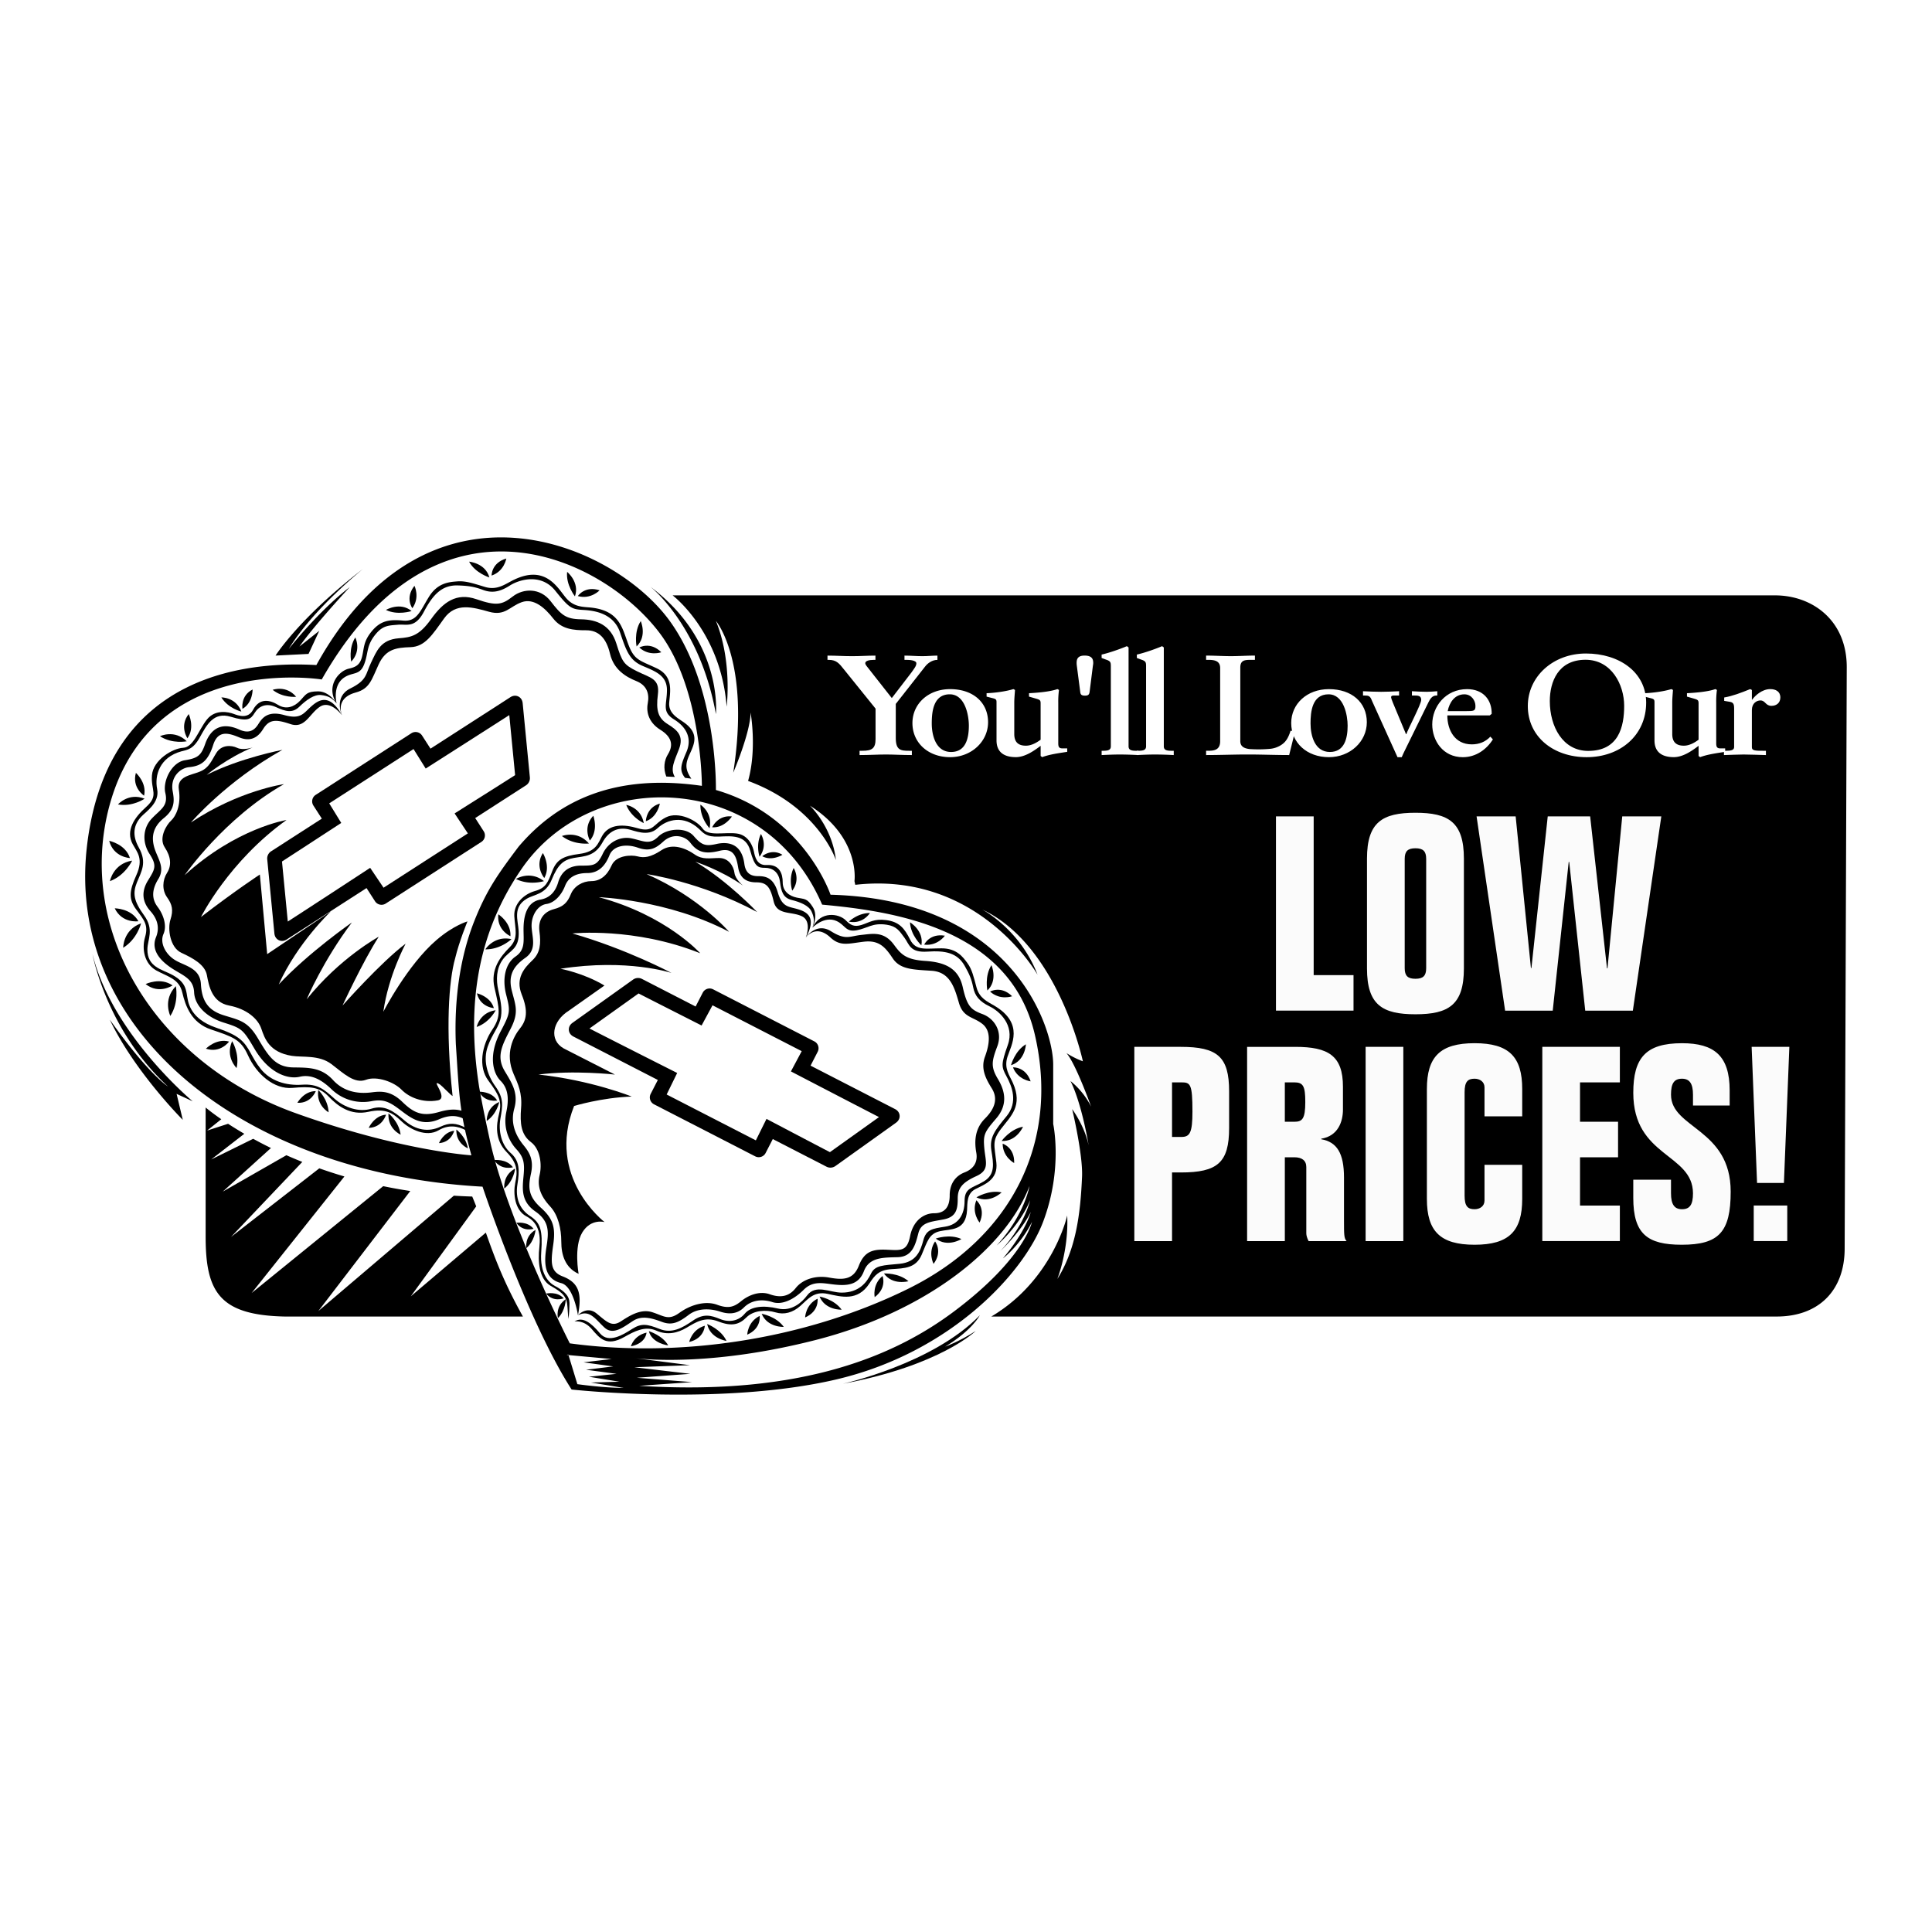
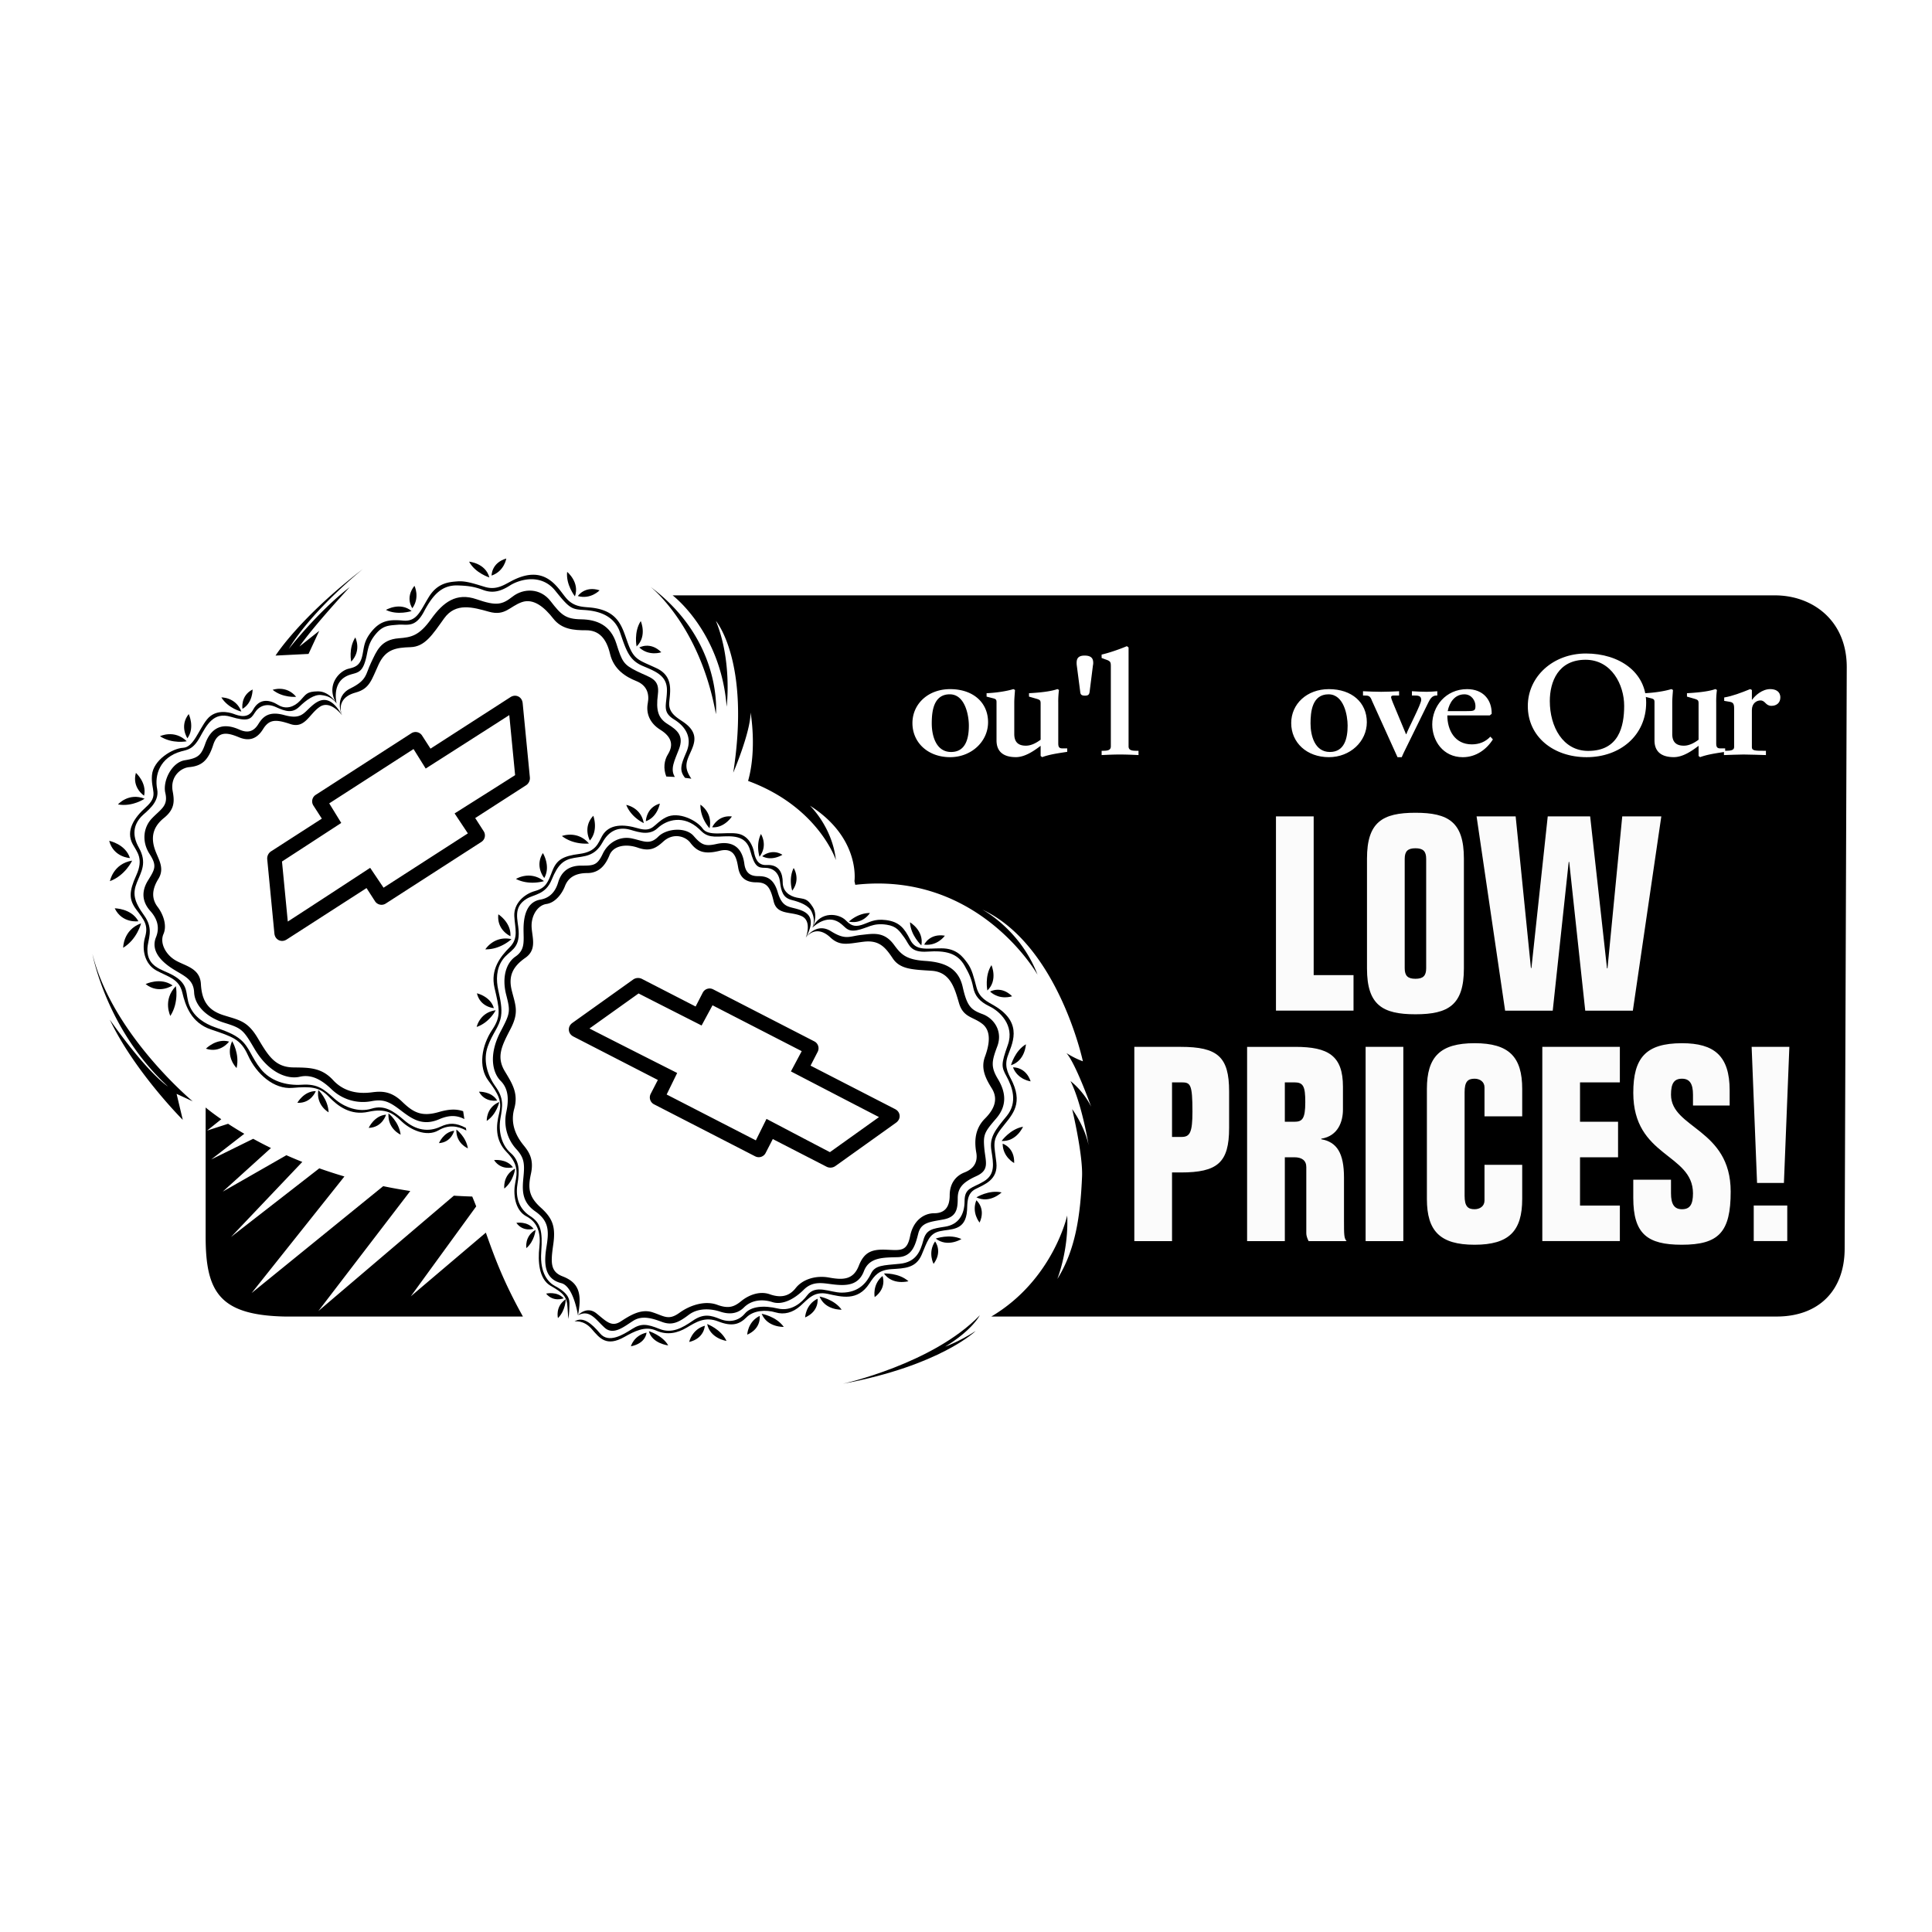
<svg xmlns="http://www.w3.org/2000/svg" width="2500" height="2500" viewBox="0 0 192.756 192.756">
  <g fill-rule="evenodd" clip-rule="evenodd">
    <path fill="#fff" d="M0 0h192.756v192.756H0V0z" />
    <path d="M85.25 87.909s.617-4.319-4.443-7.528c0 0 2.222 2.099 2.592 5.43 0 0-1.728-5.307-8.762-7.898.905-3.208.247-6.829.247-6.829 0 1.975-1.728 6.006-1.728 6.006 1.728-11.107-1.728-15.139-1.728-15.139 1.646 4.031 1.07 8.557 1.07 8.557C71.92 63.02 67.107 59.4 67.107 59.4h109.986c3.703 0 7.158 2.468 7.158 7.158l-.209 58.004c0 4.197-2.592 6.789-6.787 6.789h-78.35c6.172-3.662 7.57-10.08 7.57-10.08.164 3.455-.986 6.336-.986 6.336 1.846-2.945 2.303-6.418 2.467-10.203.098-2.219-.986-6.746-.986-6.746s1.234 1.646 1.645 3.621c0 0-.658-4.115-1.809-6.418 0 0 1.234.904 2.057 2.551 0 0-1.564-4.361-2.469-5.348 0 0 .74.492 1.646.822 0 0-2.469-11.602-10.039-15.139 0 0 3.785 1.975 5.514 6.5 0 0-5.842-10.368-18.184-8.969l-.081-.369zM48.473 122.98l-7.488 6.354 6.527-8.973a48.36 48.36 0 0 0-.397-.982 51.33 51.33 0 0 1-1.833-.086L31.76 130.805l9.173-11.977a50.56 50.56 0 0 1-2.7-.484l-13.128 10.662 9.257-11.629a50.36 50.36 0 0 1-2.506-.812l-8.808 6.848 7.113-7.488a45.955 45.955 0 0 1-1.588-.668l-6.348 3.631 4.807-4.35a41.254 41.254 0 0 1-1.771-.92l-4.188 2.061 3.302-2.561a37.616 37.616 0 0 1-1.619-.998l-2.094.678 1.416-1.133c-1.029-.711-1.561-1.17-1.561-1.17v12.896c0 5.553 1.419 7.836 7.96 7.961h23.696c-1.98-3.551-2.857-5.995-3.7-8.372z" />
-     <path d="M105.078 112.139v-5.924c0-3.783-4.113-16.455-22.215-16.949 0 0-2.633-7.898-11.437-10.449 0 0 .215-10.201-4.607-16.867-5.595-7.734-24.066-15.838-35.255 4.402-5.924-.329-20.939.206-22.914 18.307-1.975 18.101 15.468 32.417 39.493 33.734 0 0 4.443 13.328 8.886 20.24 0 0 14.974 1.645 26.329-.988s18.76-10.531 20.733-15.797c1.973-5.266.987-9.709.987-9.709zM47.32 91.899c-1.496 3.768-2.013 8.095-1.841 12.269.345 5.141.327 6.652 1.553 11.098 0 0-7.035-.432-17.566-4.217-14.01-5.035-21.968-18.286-18.512-30.792 4.202-15.208 21.145-12.465 21.145-12.465 11.519-20.24 28.056-12.177 33.733-4.608 4.209 5.613 4.196 15.221 4.196 15.221-8.602-1.245-14.322 1.402-18.288 6.067-2.091 2.778-3.196 4.343-4.42 7.427zm10.284 46.199l-.887-2.904-.183-.018.165-.041.018.059 4.301.395-2.797.33 2.962.41-2.715.33 3.044.41-2.756.289 3.044.494-2.838.082 3.25.535c-2.016 0-4.608-.371-4.608-.371zm37.642-7.303c-5.676 4.27-14.933 8.516-31.471 7.467l5.266-.369-5.512-.434 5.348-.391-5.595-.658 5.554-.205-5.424-.695a19.148 19.148 0 0 1-.191-.025l.191.025c1.192.141 7.905.754 17.951-1.814 11.107-2.838 18.986-9.174 21.351-15.365 0 0-.494 2.9-3.271 5.924 0 0 2.223-1.85 3.334-4.504 0 0-.557 2.529-2.963 5.061 0 0 2.098-1.975 3.023-3.889 0 0-.432 1.852-2.777 4.629 0 0 1.729-1.297 2.9-3.641-.001-.001-.741 3.64-7.714 8.884zm-4.664-2.201c-10.367 5.102-22.873 6.912-33.733 5.432 0 0-6.012-11.838-7.878-19.826-.474-2.176-.761-3.5-1.166-5.744-.973-6.227-1.01-14.207 4.271-21.822 7.076-10.202 24.189-9.708 29.949 3.621 7.076.658 18.758 2.303 21.227 13 2.469 10.694-2.303 20.239-12.67 25.339z" />
    <path d="M43.8 110.943c-1.722.5-2.55.066-3.677-1.025-1.127-1.09-2.087-1.059-3.026-.936-1.169.154-2.698.051-3.868-1.223-1.169-1.273-2.42-1.24-3.974-1.262-1.82-.027-2.505-1.188-3.542-2.93-1.037-1.74-1.871-1.787-3.44-2.289-1.57-.504-2.139-1.484-2.229-3.107-.091-1.625-1.631-1.797-2.594-2.393-.963-.598-1.518-1.726-1.14-2.589.378-.863-.027-1.978-.589-2.717-.56-.74-.627-1.643.076-2.776.702-1.133-.058-2.029-.378-3.057-.353-1.133-.163-2.14.936-3.027s1.053-1.699.874-2.673c-.265-1.433.771-2.321 1.647-2.402 1.247-.115 1.896-.654 2.398-2.224.488-1.523 1.583-1.162 2.583-.75 1 .411 1.781.164 2.389-.818.608-.981 1.249-1.002 2.72-.508s1.89-1.024 2.952-1.724c1.062-.701 2.197.84 2.197.84-1.284-2.312-2.409-1.468-3.127-.815-.718.652-1.013 1.253-2.617.807-1.605-.447-2.175.219-2.597.899s-.985.957-1.905.543c-2.05-.922-2.986.265-3.393 1.424-.405 1.16-.729 1.43-2.036 1.639-1.306.209-2.225 2.07-1.945 3.263.306 1.306-.447 1.605-1.34 2.541-.894.936-.995 2.362-.235 3.54.76 1.177.549 1.517-.153 2.649-.702 1.133-.558 2.164.229 3.044.677.756.973 1.619.567 2.625-.582 1.443.694 2.548 1.77 3.214 1.076.668 1.975.99 2.035 2.283.061 1.291 1.209 2.475 2.984 3.025 1.774.553 1.907.68 3.025 2.582 1.45 2.467 3.337 3.09 4.531 2.811 1.192-.279 2.224.332 3.204 1.281a4.504 4.504 0 0 0 3.902 1.166c1.217-.238 1.795.014 2.914.865 1.119.852 2.181 1.666 3.895.926 1.042-.451 1.793-.383 2.509-.014a49.914 49.914 0 0 1-.122-.785c-.708-.243-1.431-.206-2.41.077z" />
    <path d="M43.95 112.408c-1.22.578-2.485.342-3.608-.629-1.123-.971-2.011-1.562-3.274-1.168-1.263.393-2.713-.115-3.723-1.016s-1.629-1.48-3.226-1.373c-1.596.107-3.136-.377-4.092-1.557-.954-1.18-1.128-2.176-2.02-2.939-.666-.57-1.536-.873-2.564-1.238-1.029-.363-2.077-1.014-2.54-2.162-.463-1.15.051-2.104-1.709-3.061-1.026-.557-2.515-.775-2.488-2.562.014-.971.703-1.956-.333-3.382s-1.145-2.2-.718-3.268 1.049-1.967.2-3.483c-.707-1.262-.516-2.273.223-3.077.482-.524 1.877-1.384 1.601-2.771-.277-1.387.27-3.173 2.41-3.759.614-.168 1.168-.178 1.849-1.402s1.358-2.568 3.076-2.052 1.996.258 2.4-.394c.403-.651 1.141-1.017 2.117-.569.977.449 1.648.63 2.338-.04s1.476-1.241 2.171-1.162c.696.079 1.119.302 1.544.84 0 0-.706-1.222-1.864-1.208-1.158.013-1.186.31-1.781.934s-1.4.909-2.193.417c-.793-.492-1.84-.737-2.499.489-.505.941-1.46.584-1.938.406-.478-.178-1.81-.495-2.654.55-.844 1.045-1.333 2.781-2.385 2.834-1.052.053-2.983 1.207-3.109 2.737-.125 1.53.73 1.999-.606 3.191-1.141 1.018-2.053 2.341-1.312 3.695.423.772 1.11 1.434.36 3.085s-.761 2.429.012 3.458c.773 1.028 1.206 1.532.857 2.727-.349 1.195-.051 2.673 1.117 3.32 1.168.645 2.274.822 2.597 2.197.322 1.377.928 3.037 2.849 3.688 2.195.744 2.983.979 3.699 2.57.858 1.904 2.619 3.426 4.444 3.264 1.826-.16 2.687-.096 3.616.871.928.969 2.189 1.906 3.96 1.516s2.483.168 3.323.963 2.457 1.602 3.69.877c.948-.557 1.863-.461 2.761.027l-.047-.262c-.993-.524-1.665-.53-2.531-.122z" />
-     <path d="M27.807 98.223c3.003-3.207 7.3-6.187 7.3-6.187-2.872 3.803-4.511 7.669-4.511 7.669 3.293-4.121 7.192-6.248 7.192-6.248-1.629 2.547-3.613 6.865-3.613 6.865s3.826-4.32 6.294-6.171c0 0-1.728 3.208-2.222 6.789 0 0 2.396-4.664 5.307-7.159 1.728-1.481 3.085-1.852 3.085-1.852s-.822 1.975-1.234 3.703c-.616 2.173-.982 6.929-.25 13.72-.184-.092-1.08-1.037-1.254-1.148-1.091-.699.937 1.369-.224 1.58-1.503.273-2.869-.297-3.62-1.07-.751-.771-2.463-1.389-3.538-.986-1.156.434-2.223-.629-3.456-1.564-1.233-.934-2.885-.654-3.949-.822-2.238-.354-2.706-1.717-3.044-2.715-.339-.998-1.468-1.971-3.209-2.303-1.741-.332-2.019-1.988-2.221-3.045-.203-1.057-1.422-1.696-2.551-2.222-1.128-.526-1.383-2.383-1.081-3.313.302-.93.177-1.499-.339-2.219s-.466-1.714-.001-2.442c.465-.728.392-1.605-.231-2.541-.623-.935.163-2.24.634-2.671.471-.431 1.019-1.541.772-3.104-.208-1.319 1.185-1.406 2.113-1.789.929-.383 1.132-1.083 1.642-1.88s1.469-.77 2.068-.484c.599.285 1.539-.041 1.539-.041-2.514 1.029-4.581 2.735-4.581 2.735 3.323-1.684 7.552-2.495 7.552-2.495-5.623 3.143-9.128 7.249-9.128 7.249 4.778-3.195 9.285-3.829 9.285-3.829-5.983 3.401-9.915 9.091-9.915 9.091 5.16-4.709 10.166-5.512 10.166-5.512-5.764 4.127-8.534 9.68-8.534 9.68 3.472-2.673 5.876-4.24 5.876-4.24l.731 7.942 6.375-4.285c.001-.002-3.344 3.133-5.225 7.314zM53.725 107.211c5.245.555 9.301 2.193 9.301 2.193-3.03.105-5.748.941-5.748.941-2.822 7.105 3.042 11.584 3.042 11.584s-1.358-.391-2.222 1.029c-.864 1.42-.37 4.135-.37 4.135-1.357-.616-1.728-1.913-1.728-3.208 0-1.297-.309-2.654-1.111-3.518-1.039-1.119-1.296-2.098-1.049-3.146.247-1.051.054-2.582-.864-3.271-.988-.74-1.111-1.852-.988-3.395.124-1.541-.309-2.406-.74-3.393-.908-2.076-.021-3.744.638-4.566s.823-1.729.165-3.373c-.658-1.646.288-2.675 1.069-3.415.782-.741.864-1.646.7-2.88-.165-1.234.494-1.975 1.439-2.221.947-.247 1.357-.658 1.687-1.481.329-.823 1.193-1.317 2.057-1.317.863 0 1.562-.535 2.015-1.563.453-1.029 1.975-1.07 2.592-.905.617.164 1.275.123 2.386-.618 1.111-.741 2.468-.165 3.291.412.823.576 1.522.37 2.468.37s1.44.823 1.522 1.481c.083.658.864 1.275.864 1.275-2.222-1.563-4.772-2.386-4.772-2.386 3.209 1.893 6.171 5.019 6.171 5.019-5.677-3.044-11.025-3.784-11.025-3.784 5.266 2.304 8.228 5.759 8.228 5.759-6.088-3.208-13-3.456-13-3.456 6.746 1.81 10.12 5.595 10.12 5.595-6.582-2.633-12.753-1.975-12.753-1.975 5.43 1.563 9.886 3.939 9.886 3.939s-4.389-1.462-11.077-.418c0 0 2.299.418 4.389 1.674l-3.553 2.508c-1.672 1.045-1.986 2.926-.522 3.762l5.121 2.613s-4.17-.463-7.629 0z" />
    <path d="M80.395 93.544s.658-1.646-.411-2.139c-1.07-.494-2.469-.083-2.798-1.481-.329-1.398-.658-1.892-1.728-1.892-1.07 0-1.646-.494-1.811-1.481-.164-.987-.414-2.025-1.851-1.666-1.481.37-2.222.123-2.921-.803-.491-.649-1.696-1.031-2.695-.123-.679.617-1.295 1.049-2.53.617-1.234-.432-2.468-.185-2.839.74-.37.926-.987 1.79-2.222 1.79-1.233 0-1.913.494-2.221 1.296-.309.802-.988 1.666-1.852 1.789-.864.124-1.481 1.111-1.481 2.16 0 1.049.617 2.345-.617 3.208s-1.728 1.789-1.357 3.27c.37 1.482.74 2.16-.124 3.826s-1.443 2.771-.576 4.217c.741 1.234 1.378 2.201.946 3.744-.432 1.543.234 2.795.926 3.641.555.68 1.049 1.42.741 2.838-.309 1.42-.247 2.283.987 3.395 1.234 1.111 1.481 1.975 1.234 3.703-.247 1.727-.311 2.67.926 3.146 1.604.617 1.975 1.666 1.542 3.887 0 0-.432-2.898-1.666-3.207-1.729-.434-1.729-2.037-1.481-3.58.247-1.543.309-2.592-1.111-3.578-1.419-.988-1.296-2.223-1.172-3.518.124-1.297.041-1.875-.74-2.715a4.165 4.165 0 0 1-.987-3.641c.267-1.234.246-2.346-.556-3.148-.802-.801-1.234-2.592 0-4.936.952-1.809.987-1.975.556-3.641-.432-1.666-.062-3.148.925-3.827.987-.679.802-1.542.802-2.715 0-1.173.247-2.716 1.666-2.962.99-.172 1.524-.826 1.79-1.728.309-1.049 1.049-1.666 2.283-1.666s1.604 0 2.16-1.172c.556-1.173 1.728-1.79 2.9-1.543 1.172.247 1.775.693 2.653-.185.802-.802 2.715-.987 3.518-.062.802.925 1.172 1.049 2.283.802 1.111-.247 2.502-.089 2.777 1.975.123.925.617 1.234 1.357 1.234s1.542.123 1.975 1.604c.432 1.481 1.049 1.42 1.913 1.667.867.248 2.08.722.887 2.86zM57.666 131.227s.864-.986 1.851-.184c.987.801 1.5 1.385 2.407.801.864-.555 1.975-1.295 3.147-.926 1.173.371 1.604.865 2.715.062s2.592-1.234 3.764-.803c1.173.434 1.728.186 2.406-.369.679-.557 1.79-1.049 2.839-.68 1.049.371 1.913.248 2.592-.617.679-.863 1.975-1.295 3.332-1.049 1.357.248 2.407.248 2.962-1.172.555-1.42 1.357-1.666 2.776-1.605 1.419.062 2.037.186 2.345-1.357s1.357-2.283 2.406-2.283 1.543-.615 1.543-1.789c0-1.172.6-1.943 1.48-2.283.802-.309 1.359-.926 1.173-1.975s-.186-2.344.863-3.395c1.049-1.049 1.295-2.035.68-3.023-.617-.986-1.111-1.975-.68-3.146s.68-2.529-.246-3.27c-.926-.742-1.914-.617-2.346-2.098-.432-1.482-.864-3.086-2.715-3.211-1.851-.123-3.147-.123-3.887-1.233-.741-1.111-1.358-1.851-2.9-1.666-1.543.185-2.346.494-3.333-.432-.987-.925-1.871-.699-2.447.021 0 0 1.028-1.563 2.509-.638 1.481.926 1.852.494 3.024.371s2.269-.379 3.271.987c.679.925 1.172 1.481 3.085 1.604s3.333.679 3.765 2.592c.432 1.912.802 2.283 1.975 2.715 1.172.432 2.035 1.729 1.48 3.209s-.68 2.037.061 3.27c.742 1.234.988 2.592-.184 3.949-1.174 1.359-1.297 1.605-1.174 2.963.125 1.357.557 2.16-.801 2.777s-1.852 1.172-1.852 2.221-.124 1.852-1.419 2.098c-1.296.248-2.222.268-2.51 1.379-.288 1.111-.576 2.346-2.057 2.387s-2.839 0-3.374 1.398-1.687 1.484-3.085 1.316c-1.028-.123-2.016-.371-2.92.535-.905.904-2.098 1.562-3.126 1.232-1.029-.328-2.098-.205-2.839.535-.74.74-1.646.658-2.386.412-.741-.246-2.099-.453-3.126.328-1.029.781-1.687 1.07-2.674.699-.987-.369-1.975-.658-2.838-.123s-1.975 1.523-2.879.699c-.904-.821-1.481-1.849-2.653-1.233zM75.779 85.473s-.396-1.159.138-2.262c0 0 .733 1.113-.138 2.262zM79.041 88.862s-.395-1.16.142-2.261c0 0 .731 1.114-.142 2.261zM84.694 91.951s.871-.862 2.096-.86c0-.001-.683 1.144-2.096.86zM70.789 82.631s-.937-.987-.908-2.348c-.001 0 1.256.785.908 2.348zM76.048 85.426s.917-.812 2.012-.145c0 .001-1.043.672-2.012.145zM71.056 82.538s.55-1.245 1.965-1.078c0 0-.743 1.162-1.965 1.078zM64.228 82.12s-1.247-.547-1.746-1.813c-.001-.001 1.461.236 1.746 1.813zM64.437 81.931s.026-1.361 1.395-1.754c0-.001-.235 1.356-1.395 1.754zM58.758 84.157s-1.501.182-2.695-.747c0 .001 1.532-.6 2.695.747zM58.853 83.857s-.746-1.316.341-2.466c0 0 .543 1.431-.341 2.466zM54.269 87.91s-1.439.467-2.79-.215c0 0 1.389-.883 2.79.215zM54.303 87.598s-.984-1.148-.139-2.486c.001 0 .808 1.3.139 2.486zM51.029 93.699s-1.093 1.045-2.606 1.017c0 0 .868-1.398 2.606-1.017zM50.925 93.403s-1.386-.608-1.204-2.18c0 .001 1.292.821 1.204 2.18zM49.451 100.797s-.605 1.221-1.893 1.66c0 0 .305-1.449 1.893-1.66zM49.271 100.58s-1.358-.09-1.687-1.477c0 .001 1.345.299 1.687 1.477z" />
    <path d="M49.81 109.945s-.234 1.203-1.247 1.891c0 0-.081-1.33 1.247-1.891zM49.603 109.799s-1.2.246-1.816-.879c0 0 1.238-.061 1.816.879zM51.396 116.59s-.13 1.219-1.081 1.992c0 0-.194-1.318 1.081-1.992zM51.176 116.461s-1.175.35-1.884-.719c0 0 1.228-.168 1.884.719zM53.432 122.705s-.083 1.1-.916 1.822c0 0-.212-1.179.916-1.822zM53.231 122.596s-1.047.348-1.715-.594c0 0 1.099-.186 1.715.594zM56.446 129.625s-.002 1.104-.78 1.885c0 0-.298-1.162.78-1.885zM56.238 129.531s-1.019.422-1.754-.467c0 0 1.083-.265 1.754.467zM64.737 132.807s1.382.434 1.931 1.426c-.001-.001-1.624-.192-1.931-1.426zM64.503 132.955s-.036 1.064-1.559 1.367c0 0 .268-1.062 1.559-1.367zM70.553 132.098s1.382.512 1.931 1.686c0-.001-1.623-.225-1.931-1.686zM70.319 132.271s-.036 1.26-1.559 1.617c0 .001.268-1.253 1.559-1.617zM75.993 131.076s1.452.254 2.203 1.309c0 0-1.637.072-2.203-1.309zM75.793 131.289s.192 1.246-1.242 1.871c.001 0 .039-1.281 1.242-1.871zM81.767 129.357s1.452.256 2.203 1.311c0 0-1.637.07-2.203-1.311zM81.568 129.572s.192 1.244-1.242 1.871c.001 0 .038-1.283 1.242-1.871zM88.193 127.057s1.471-.086 2.444.771c.001 0-1.577.443-2.444-.771zM88.049 127.309s.471 1.17-.782 2.107c0 0-.256-1.258.782-2.107zM93.36 123.572s1.387-.498 2.562.047c.001 0-1.386.873-2.562-.047zM93.293 123.857s.785.986-.15 2.24c0 .001-.603-1.132.15-2.24zM97.416 119.461s1.25-.779 2.514-.494c0 0-1.172 1.144-2.514.494zM97.41 119.754s.975.799.324 2.223c0 0-.827-.981-.324-2.223zM99.93 113.834s.859-1.197 2.137-1.418c-.001 0-.647 1.506-2.137 1.418zM100.035 114.105s1.205.367 1.148 1.932c.001 0-1.138-.592-1.148-1.932zM100.867 106.277s.373-1.426 1.488-2.088c0 0-.064 1.637-1.488 2.088zM101.064 106.492s1.256-.088 1.764 1.393c0 0-1.275-.145-1.764-1.393zM98.51 98.822s-.297-1.443.408-2.529c0 0 .668 1.496-.408 2.529zM98.781 98.93s1.088-.637 2.197.467c.001-.001-1.207.437-2.197-.467zM91.924 94.317s-1.079-1.004-1.133-2.299c0 0 1.411.833 1.133 2.299zM92.208 94.247s.518-1.148 2.062-.893c-.001 0-.732 1.055-2.062.893z" />
    <path d="M81.053 92.557s1.173-1.224 2.406-.668c.866.39.895 1.131 2.006.926 1.111-.206 1.573-.771 2.993-.556 1.018.155 1.275.627 1.769 1.285.494.659.535 1.522 2.304 1.399s2.971.119 3.702 1.398c.494.865.699 1.357.865 2.182.164.822.611 1.396 1.645 1.891.947.453 2.51 1.852 1.811 3.826s-.658 2.182-.123 3.168c.535.988 1.152 2.551 0 3.949s-1.729 2.098-1.523 3.414c.207 1.316.412 2.387-.738 3.086-1.152.699-1.935.617-1.935 1.975s-.617 2.346-1.933 2.551c-1.317.205-1.892.287-2.181 1.357-.288 1.07-.699 2.18-2.344 2.346-1.646.164-2.469.123-2.88.986-.412.863-1.191 1.893-2.921 1.893-1.193 0-2.583-.877-3.456.287-.494.658-1.522 1.625-2.921 1.297-1.399-.33-2.674-.227-3.292.514-.617.74-1.563.904-2.468.535-.905-.371-1.646-.576-2.715.164s-2.098 1.316-3.333.822c-1.234-.492-1.81-.574-2.715 0-.905.576-2.345 1.482-3.209.453-.863-1.027-1.728-1.729-2.55-1.193 0 0 .905-.184 1.707.74.803.926 1.467 1.818 3.271.803.988-.555 2.057-1.131 3.168-.637s2.139.246 3.044-.289c.905-.533 1.81-1.152 3.167-.617 1.358.535 2.099.289 2.798-.41s1.924-.793 2.921-.494c.823.246 1.687.041 2.468-.658.781-.699 1.357-1.48 2.715-1.193 1.358.289 2.985.773 4.155-1.027.535-.824.946-1.359 2.222-1.441s2.427-.082 3.003-1.439c.576-1.357.741-2.098 1.811-2.344 1.069-.248 2.59.021 2.715-2.1.041-.699-.041-1.645.823-2.098.865-.453 2.305-.904 2.098-2.674-.205-1.77-.451-2.139.494-3.373s2.176-2.264 1.152-4.566c-.33-.74-.904-1.439-.535-2.592.371-1.152 1.715-3.318-1.316-5.102-.699-.41-1.48-.74-1.77-1.809-.287-1.07-.452-1.811-.905-2.428-.452-.617-1.069-1.481-2.592-1.481-1.521 0-2.55.288-3.126-.864-.576-1.152-1.091-1.785-2.407-1.954-1.203-.154-1.656.237-2.438.483-.782.247-1.142-.021-1.594-.473-.655-.654-2.49-.977-3.313.75z" />
    <path d="M81.053 92.557s.617-1.151.041-2.057c-.576-.905-.823-.781-1.604-.946-.781-.164-1.398-.658-1.398-1.522s-.318-1.808-1.604-1.728c-.987.062-1.172-.863-1.265-1.326-.093-.463-.494-1.667-1.728-1.821-1.234-.154-2.838.309-3.394-.494-.556-.802-2.407-1.758-3.671-1.111-1.265.648-1.217 1.55-2.808 1.08-1.357-.401-2.845-.473-3.548.771-.401.709-.586 1.574-2.252 1.79-1.666.216-2.283.586-2.715 1.697-.432 1.111-.617 1.697-1.728 2.006-1.111.308-2.129 1.265-2.067 2.499.062 1.234.463 2.191-.463 3.116-.925.926-1.937 2.213-1.512 4.042.486 2.092.687 2.826-.216 4.166-1.08 1.604-1.419 3.732-.401 5.09 1.019 1.357 1.389 2.068 1.08 3.271s-.432 2.652.741 3.857c1.172 1.203 1.08 2.035.864 3.084s-.062 2.715 1.111 3.332 1.45 1.729 1.295 3.086c-.154 1.357-.062 3.178 1.142 3.857 1.203.678 1.616 1.08 1.666 2.129.031.646.093 1.172.093 1.172s.093-.709.093-1.203.235-1.211-1.45-2.098c-.586-.309-1.512-1.203-1.357-3.363s-.062-2.932-1.111-3.609c-1.049-.68-1.481-1.791-1.265-3.148s.247-2.344-.679-3.146c-.925-.803-1.234-2.191-1.018-3.426.216-1.232.37-2.004-.494-3.207s-1.235-2.652-.771-3.98c.463-1.326 1.162-1.949 1.327-3.023.124-.803-.062-1.637-.278-2.623-.216-.988-.216-2.129.463-3.055.679-.925 1.68-.986 1.574-2.838-.062-1.08-.616-2.358.802-3.209.771-.463 1.882-.401 2.499-1.913s1.172-1.975 2.222-2.16c1.049-.185 2.06-.134 2.838-1.542.648-1.173 1.538-1.516 2.53-1.327.648.124 2.006.803 2.962-.092.957-.895 2.629-1.336 4.135.062.432.401.709.833 2.006.771 1.295-.062 2.684-.185 3.116 1.419.432 1.604.771 1.697 1.48 1.697.71 0 1.357.401 1.481 1.388.123.987.309 1.604 1.172 1.821.864.215 1.697.555 1.975 1.141.275.585.305 1.027.089 1.623zM24.081 70.994s-1.29-.295-1.998-1.414c0 .001 1.439-.039 1.998 1.414zM29.548 69.52s-1.316.135-2.346-.695c0 0 1.349-.501 2.346.695zM35.042 66.011s-.295-1.29.404-2.413c0 0 .662 1.278-.404 2.413zM18.632 73.957s-1.439.298-2.671-.503c0 0 1.435-.707 2.671.503zM24.191 70.721s-.224-1.304 1.012-1.929c0 0 .023 1.338-1.012 1.929zM63.512 64.496s-.293-1.445.416-2.53c0 0 .663 1.499-.416 2.53zM63.784 64.603s1.089-.633 2.195.473c0 0-1.208.433-2.195-.473zM57.361 59.498s-.917-1.154-.777-2.442c0-.001 1.271 1.034.777 2.442zM57.652 59.47s.684-1.058 2.171-.574c0 0-.88.934-2.171.574zM48.824 57.612s-1.409-.433-2.022-1.575c-.001.001 1.633.135 2.022 1.575zM49.047 57.425s-.035-1.26 1.466-1.702c0 0-.197 1.268-1.466 1.702zM41.067 60.963s-1.399.463-2.561-.111c0 0 1.409-.837 2.561.111zM41.141 60.681s-.759-1.006.208-2.237c0 0 .574 1.148-.208 2.237zM18.699 73.659s-.829-1.214.13-2.417c0 0 .642 1.341-.13 2.417zM14.428 79.687s-1.211.833-2.658.57c.001 0 1.05-1.207 2.658-.57zM14.375 79.386s-1.234-.798-.816-2.278c0 0 1.111.988.816 2.278zM13.186 85.865s-.688 1.481-2.219 2.049c-.001 0 .321-1.747 2.219-2.049zM12.964 85.608s-1.632-.065-2.069-1.717c0 0 1.622.317 2.069 1.717zM14.075 92.121s-.391 1.586-1.785 2.437c0 0-.021-1.777 1.785-2.437zM13.808 91.912s-1.614.25-2.361-1.289c0 .001 1.653 0 2.361 1.289zM17.544 98.389s.336 1.598-.55 2.971c0-.001-.789-1.592.55-2.971zM17.213 98.316s-1.346.926-2.686-.135c0 .001 1.489-.718 2.686.135zM23.16 103.877s.774 1.25.445 2.682c0 0-1.156-1.104-.445-2.682zM22.857 103.918s-.855 1.195-2.314.709c0 0 1.04-1.065 2.314-.709zM31.758 108.754s.971.898 1.027 2.221c0 0-1.267-.684-1.027-2.221zM31.506 108.861s-.457 1.24-1.839 1.166c0 0 .647-1.172 1.839-1.166zM38.759 111.08s1.044.814 1.213 2.125c0 0-1.32-.572-1.213-2.125zM38.517 111.209s-.349 1.275-1.732 1.32c0 0 .545-1.222 1.732-1.32zM45.53 112.693s.962.701 1.151 1.877c.001 0-1.204-.478-1.151-1.877zM45.316 112.814s-.278 1.158-1.521 1.236c0 .001.455-1.114 1.521-1.236zM84.097 138.057s8.969-1.975 13.659-6.83c0 0-.74 1.482-3.456 3.127 0 0 1.399-.494 3.044-1.562 0-.001-3.538 3.454-13.247 5.265zM67.739 74.745c.511-1.33-.154-1.899-1.117-2.497-.963-.597-1.191-1.366-.985-2.963.206-1.597-.776-1.657-2.092-2.316-1.315-.659-1.472-.913-2.051-2.762s-1.965-2.395-3.519-2.418c-1.554-.022-1.994-.452-3.037-1.805s-2.724-1.297-3.788-.467-1.614.959-3.615.267c-2.001-.692-3.319.294-4.521 1.979s-1.993 1.822-3.228 1.918c-1.824.142-2.214 1.293-2.768 2.44-.554 1.146-.369 1.731-2.061 2.564s-.843 2.666-.843 2.666c-.333-.938-.037-1.879 1.375-2.258 1.412-.38 1.585-1.291 2.293-2.812.708-1.521 1.739-1.666 3.18-1.713s2.178-1.237 3.345-2.865c1.167-1.629 2.885-1.112 4.49-.666 1.604.446 2.053-.53 3.26-.958 1.206-.428 2.312.571 3.142 1.635.83 1.064 2.017 1.173 3.274 1.169 1.257-.005 2.022.784 2.389 2.344.365 1.56 1.555 2.297 2.623 2.724 1.068.427 1.319 1.288 1.145 2.2-.19 1.001.177 1.991 1.253 2.659 1.075.667 1.361 1.471.764 2.434-.387.625-.486 1.427-.17 2.23.26.008.545.021.853.042-.489-.79-.041-1.598.409-2.771z" />
    <path d="M68.604 75.752c.382-1.122 1.495-2.365-.38-3.686-.618-.435-1.533-.898-1.457-1.949.076-1.051.48-2.629-1.26-3.447s-2.221-.803-2.815-2.373c-.594-1.571-.838-3.285-3.535-3.656-.867-.119-1.836.012-2.683-.984-.846-.995-2.069-3.462-5.431-1.695-.775.407-1.522.938-2.667.593-1.146-.345-1.919-.615-2.743-.551s-1.968.139-2.834 1.536c-.867 1.397-1.188 2.504-2.572 2.377s-2.259-.015-3.163 1.097c-.826 1.016-.725 1.654-.944 2.512-.218.858-.668 1.036-1.341 1.193-.972.228-2.313 1.729-1.196 3.467 0 0-.456-1.773.756-2.589.851-.573 1.547-.177 1.991-1.313s.188-1.883 1.194-3.063c.722-.846 1.301-.812 2.187-.892.885-.078 1.701.376 2.594-1.318.894-1.693 1.8-2.659 3.392-2.602 1.073.039 1.644.131 2.492.448.849.317 1.631.234 2.673-.433.954-.611 3.127-1.25 4.542.517 1.414 1.765 1.626 1.845 2.836 1.916s2.996.395 3.625 2.248c.628 1.854.941 2.78 2.267 3.34s2.424.98 2.41 2.436-.534 2.125.712 2.898c1.246.772 1.801 1.9 1.24 3.226-.523 1.237-.777 1.821-.143 2.604.203.023.412.051.624.082-.44-.662-.632-1.172-.371-1.939zM64.886 58.536s4.937 3.826 6.541 12.711c0 .001.74-7.281-6.541-12.711zM30.782 65.242l-3.291.165s2.386-3.785 8.721-8.639c0 0-5.019 4.032-7.405 7.981 0 0 2.961-3.785 6.088-6.171 0 0-3.456 3.703-5.019 5.924l1.975-1.563-1.069 2.303zM10.954 101.73c3.888 5.492 5.801 6.666 5.801 6.666-6.171-5.678-7.528-13.207-7.528-13.207 1.975 8.023 9.997 14.687 9.997 14.687l-1.605-.74.617 2.592c-.001.001-4.814-4.814-7.282-9.998zM89.756 111.299c-.013-.16-.089-.457-.46-.648l-8.426-4.332.706-1.373a.772.772 0 0 0-.332-1.049l-10.089-5.188a.769.769 0 0 0-1.047.34l-.706 1.371-5.329-2.74a.854.854 0 0 0-.924.064l-6.038 4.309c-.339.248-.368.555-.355.717.013.16.089.457.458.648l8.419 4.33-.711 1.381a.773.773 0 0 0 .332 1.049l10.09 5.189a.771.771 0 0 0 1.046-.34l.711-1.383 5.335 2.744a.856.856 0 0 0 .925-.062l6.031-4.309c.348-.253.377-.558.364-.718zm-22.194-4.248s-6.443-3.25-8.75-4.438c1.381-.984 4.05-2.891 4.898-3.496 1.197.617 6.288 3.197 6.288 3.197l1.09-2.016 8.899 4.576-1.077 2.021s6.48 3.369 8.788 4.557l-4.896 3.498c-1.197-.615-6.328-3.318-6.328-3.318l-1.063 2.143-8.899-4.576 1.05-2.148z" />
-     <path d="M87.355 70.699l-3.141-3.895c-.471-.597-.761-.967-1.499-.967h-.156v-.427c.845 0 1.606.057 2.464.057.81 0 1.571-.057 2.32-.057v.427h-.206c-.423 0-.81.1-.81.327 0 .156.182.341.278.469l2.369 3.013 1.955-2.544c.29-.413.496-.654.496-.924 0-.298-.677-.341-.895-.341h-.29v-.427c.604 0 1.196.057 1.788.057.508 0 1.016-.057 1.499-.057v.427c-.532 0-.979.341-1.221.654l-2.934 3.738v3.397c0 1.208.477 1.279 1.314 1.279h.29v.428c-.92 0-1.87-.057-2.571-.057-.786 0-1.729.057-2.646.057v-.428h.29c.93 0 1.305-.227 1.305-1.166v-3.04h.001z" fill="#fff" />
    <path d="M94.758 69.272c1.531 0 1.905 2.106 1.905 3.124 0 1.271-.313 2.629-1.772 2.629-1.519 0-1.929-1.654-1.929-2.841 0-1.145.145-2.912 1.796-2.912zm-3.724 2.87c0 1.951 1.552 3.401 3.761 3.401 2.123 0 3.785-1.563 3.785-3.486 0-1.979-1.504-3.302-3.785-3.302-2.196-.001-3.761 1.478-3.761 3.387zM99.422 70.04c0-.212-.047-.297-.326-.368l-.664-.17v-.339c.918-.042 1.926-.184 2.678-.411l.156.085c-.023.396-.072.835-.072 1.273v3.127c0 .834.434 1.16 1.158 1.16.578 0 1.107-.326 1.471-.595V70.18c0-.297-.061-.354-.375-.453l-.783-.227v-.339c.795-.042 2.098-.142 2.834-.411l.156.085a8.572 8.572 0 0 0-.072 1.273v4.046c0 .384.096.513.422.513h.471v.344c-.82.129-1.725.243-2.496.529l-.156-.114v-1.017c-.676.516-1.568 1.131-2.471 1.131-1.408 0-1.93-.701-1.93-1.668V70.04h-.001zM108.711 69.022c-.037.269-.133.382-.457.382-.359 0-.457-.113-.48-.382l-.336-2.58a2.067 2.067 0 0 1-.023-.284c0-.354.072-.751.793-.751.779 0 .863.397.863.751 0 .099-.023.198-.035.284l-.325 2.58zM110.826 66.402c0-.312-.049-.441-.41-.569-.17-.057-.338-.128-.508-.185v-.341c.701-.157 1.744-.512 2.52-.839l.17.128v9.87c0 .412.375.44.811.44h.18v.428a37.277 37.277 0 0 0-1.814-.057c-.645 0-1.285.028-1.865.057v-.428c.496 0 .918 0 .918-.44v-8.064h-.002z" fill="#fff" />
-     <path d="M114.342 66.402c0-.312-.049-.441-.41-.569-.17-.057-.338-.128-.508-.185v-.341c.701-.157 1.744-.512 2.52-.839l.17.128v9.87c0 .412.375.44.811.44h.18v.428a37.277 37.277 0 0 0-1.814-.057c-.645 0-1.285.028-1.865.057v-.428c.494 0 .918 0 .918-.44v-8.064h-.002zM123.744 73.939c0 .569.434.739.941.796.641.042 1.354.042 2.078-.029.652-.071 1.221-.412 1.498-.768.254-.312.398-.71.496-1.023h.445c-.168.811-.387 1.606-.58 2.417-1.377 0-2.766-.057-4.143-.057s-2.768.057-4.146.057v-.428h.219c.566 0 1.184-.071 1.184-.952v-7.306c0-.739-.617-.811-1.184-.811h-.219v-.427c.834 0 1.645.057 2.479.057.811 0 1.596-.057 2.393-.057v.427h-.398c-.592 0-1.062.015-1.062.768v7.336h-.001z" fill="#fff" />
    <path d="M132.549 69.272c1.531 0 1.904 2.106 1.904 3.124 0 1.271-.314 2.629-1.771 2.629-1.52 0-1.93-1.654-1.93-2.841 0-1.145.144-2.912 1.797-2.912zm-3.725 2.87c0 1.951 1.553 3.401 3.76 3.401 2.123 0 3.785-1.563 3.785-3.486 0-1.979-1.504-3.302-3.785-3.302-2.195-.001-3.76 1.478-3.76 3.387zM136.883 69.916c-.182-.482-.314-.524-.762-.524h-.133v-.428c.604.028 1.209.057 1.812.057.592 0 1.184-.029 1.787-.057v.428h-.482c-.193 0-.314.014-.314.184 0 .057.061.241.17.51l1.316 3.161h.035c.17-.524 1.484-2.991 1.484-3.416 0-.439-.336-.439-.734-.439h-.193v-.428c.494.028.977.057 1.459.057.361 0 .711-.029 1.072-.057v.428h-.096c-.434 0-.639.382-.795.694l-2.426 4.947c-.072.156-.156.327-.23.511h-.422l-2.548-5.628zM144.436 70.949c.17-.866.701-1.677 1.67-1.677.701 0 1.1.629 1.1 1.16 0 .503-.133.517-.979.517h-1.791zm4.259 2.548c-.492.513-1.105.769-1.854.769-1.705 0-2.441-1.438-2.441-2.889h4.234l.191-.157c.025-1.389-.84-2.465-2.455-2.465-2.139 0-3.475 1.733-3.475 3.519 0 1.622 1.07 3.271 3.051 3.271 1.318 0 2.375-.782 3-1.777l-.251-.271zM154.625 69.946c0-1.904.822-4.121 3.564-4.121 2.609 0 3.855 2.515 3.855 4.589s-.533 4.504-3.59 4.504c-2.536 0-3.829-2.429-3.829-4.972zm-2.195.497c0 3.055 2.545 5.101 5.869 5.101 3.346 0 5.939-2.174 5.939-5.442 0-3.026-2.666-4.902-6.012-4.902-3.263 0-5.796 2.287-5.796 5.243z" fill="#fff" />
    <path d="M165.068 70.04c0-.212-.049-.297-.326-.368l-.666-.17v-.339c.92-.042 1.926-.184 2.678-.411l.158.085c-.025.396-.072.835-.072 1.273v3.127c0 .834.434 1.16 1.156 1.16.578 0 1.109-.326 1.471-.595V70.18c0-.297-.061-.354-.373-.453l-.785-.227v-.339c.797-.042 2.098-.142 2.834-.411l.156.085a8.572 8.572 0 0 0-.072 1.273v4.046c0 .384.098.513.422.513h.471v.344c-.82.129-1.725.243-2.496.529l-.156-.114v-1.017c-.676.516-1.566 1.131-2.471 1.131-1.406 0-1.928-.701-1.928-1.668V70.04h-.001z" fill="#fff" />
    <path d="M174.787 74.58c0 .326.422.326 1.16.326h.24v.428c-.748-.014-1.484-.057-2.225-.057-.656 0-1.311.043-1.963.057v-.428h.158c.531 0 .857-.057.857-.369v-3.86c0-.468-.098-.609-.482-.666-.17-.028-.328-.057-.508-.085v-.339c.834-.142 1.682-.467 2.592-.835l.17.085v.977h.023c.291-.411.992-1.062 1.812-1.062.531 0 1.004.227 1.004.835 0 .538-.387.835-.883.835-.604 0-.604-.538-1.1-.538-.375 0-.857.269-.857.963v3.733h.002z" fill="#fff" />
    <path fill="#fbfbfb" d="M127.303 100.83V81.45h3.763v15.837h3.975v3.543h-7.738zM140.148 85.686c0-.757.305-1.054 1.07-1.054s1.072.297 1.072 1.054V96.6c0 .756-.307 1.053-1.072 1.053s-1.07-.297-1.07-1.053V85.686zm-3.763 10.94c0 3.644 1.547 4.569 4.834 4.569s4.834-.926 4.834-4.569V85.659c0-3.643-1.547-4.57-4.834-4.57s-4.834.927-4.834 4.57v10.967zM147.318 81.45h3.899l1.523 15.13h.051l1.627-15.13h4.232l1.68 15.157h.051l1.471-15.157h3.898l-2.84 19.386h-4.75l-1.599-14.84h-.051l-1.594 14.84h-4.75l-2.848-19.386zM116.934 107.988h.941c.893 0 1.096.162 1.096 2.912 0 2.102-.254 2.533-1.096 2.533h-.941v-5.445zm0 8.989h.865c3.672 0 4.83-.98 4.83-4.434v-3.664c0-3.451-1.158-4.434-4.83-4.434h-4.627v19.381h3.762v-6.849zM128.188 107.988h.943c.893 0 1.098.377 1.098 1.965 0 1.695-.307 1.965-1.098 1.965h-.943v-3.93zm0 15.838v-8.365h.943c.766 0 1.199.326 1.199.979v6.6c0 .217.076.488.232.787h3.787c-.258-.299-.258-.625-.258-2.119v-4.209c0-2.473-.721-3.562-2.268-3.836v-.055c1.701-.271 2.164-1.744 2.164-2.9v-2.287c0-3.102-1.469-3.975-4.756-3.975h-4.807v19.381h3.764v-.001zM136.248 123.826v-19.385h3.762v19.385h-3.762zM142.361 108.65c0-3.207 1.314-4.57 4.756-4.57 3.439 0 4.754 1.363 4.754 4.57v2.729h-3.762v-2.891c0-.568-.471-.865-.992-.865-.68 0-.994.297-.994 1.352v10.318c0 1.055.314 1.352.994 1.352.521 0 .992-.297.992-.865v-3.564h3.762v3.402c0 3.207-1.314 4.57-4.754 4.57-3.441 0-4.756-1.363-4.756-4.57V108.65zM153.877 104.445h7.736v3.543h-3.974v3.93h3.795v3.543h-3.795v4.816h3.974v3.545h-7.736v-19.377zM168.91 110.297v-1.08c0-1.107-.34-1.594-1.098-1.594-.783 0-1.096.459-1.096 1.594 0 3.377 5.955 3.377 5.955 9.672 0 4.045-1.186 5.299-4.885 5.299-3.441 0-4.834-1.09-4.834-4.678v-1.811h3.764v1.352c0 1.107.338 1.594 1.096 1.594.785 0 1.098-.459 1.098-1.594-.025-3.998-5.957-3.594-5.957-10.021 0-3.477 1.238-4.949 4.859-4.949 3.211 0 4.756 1.254 4.756 4.705v1.512h-3.658v-.001zM177.982 118.025h-2.68l-.541-13.584h3.764l-.543 13.584zm.334 2.252v3.545h-3.346v-3.545h3.346z" />
    <path d="M51.707 69.486c-.145-.069-.44-.151-.791.075l-7.965 5.131-.836-1.298a.772.772 0 0 0-1.074-.237l-9.539 6.144a.77.77 0 0 0-.229 1.076l.836 1.298-5.037 3.245a.853.853 0 0 0-.408.832l.713 7.384c.045.417.297.596.442.666.145.069.441.152.791-.073l7.959-5.126.842 1.307a.772.772 0 0 0 1.074.237L48.024 84a.77.77 0 0 0 .228-1.076l-.841-1.307 5.044-3.249a.853.853 0 0 0 .408-.833l-.716-7.378c-.045-.423-.295-.601-.44-.671zM36.931 86.583s-6.037 3.955-8.218 5.359l-.579-5.99c1.131-.729 5.912-3.847 5.912-3.847l-1.199-1.953 8.412-5.419 1.212 1.944s6.159-3.927 8.34-5.332l.582 5.989c-1.131.729-6.037 3.821-6.037 3.821l1.323 1.992-8.412 5.419-1.336-1.983z" />
  </g>
</svg>